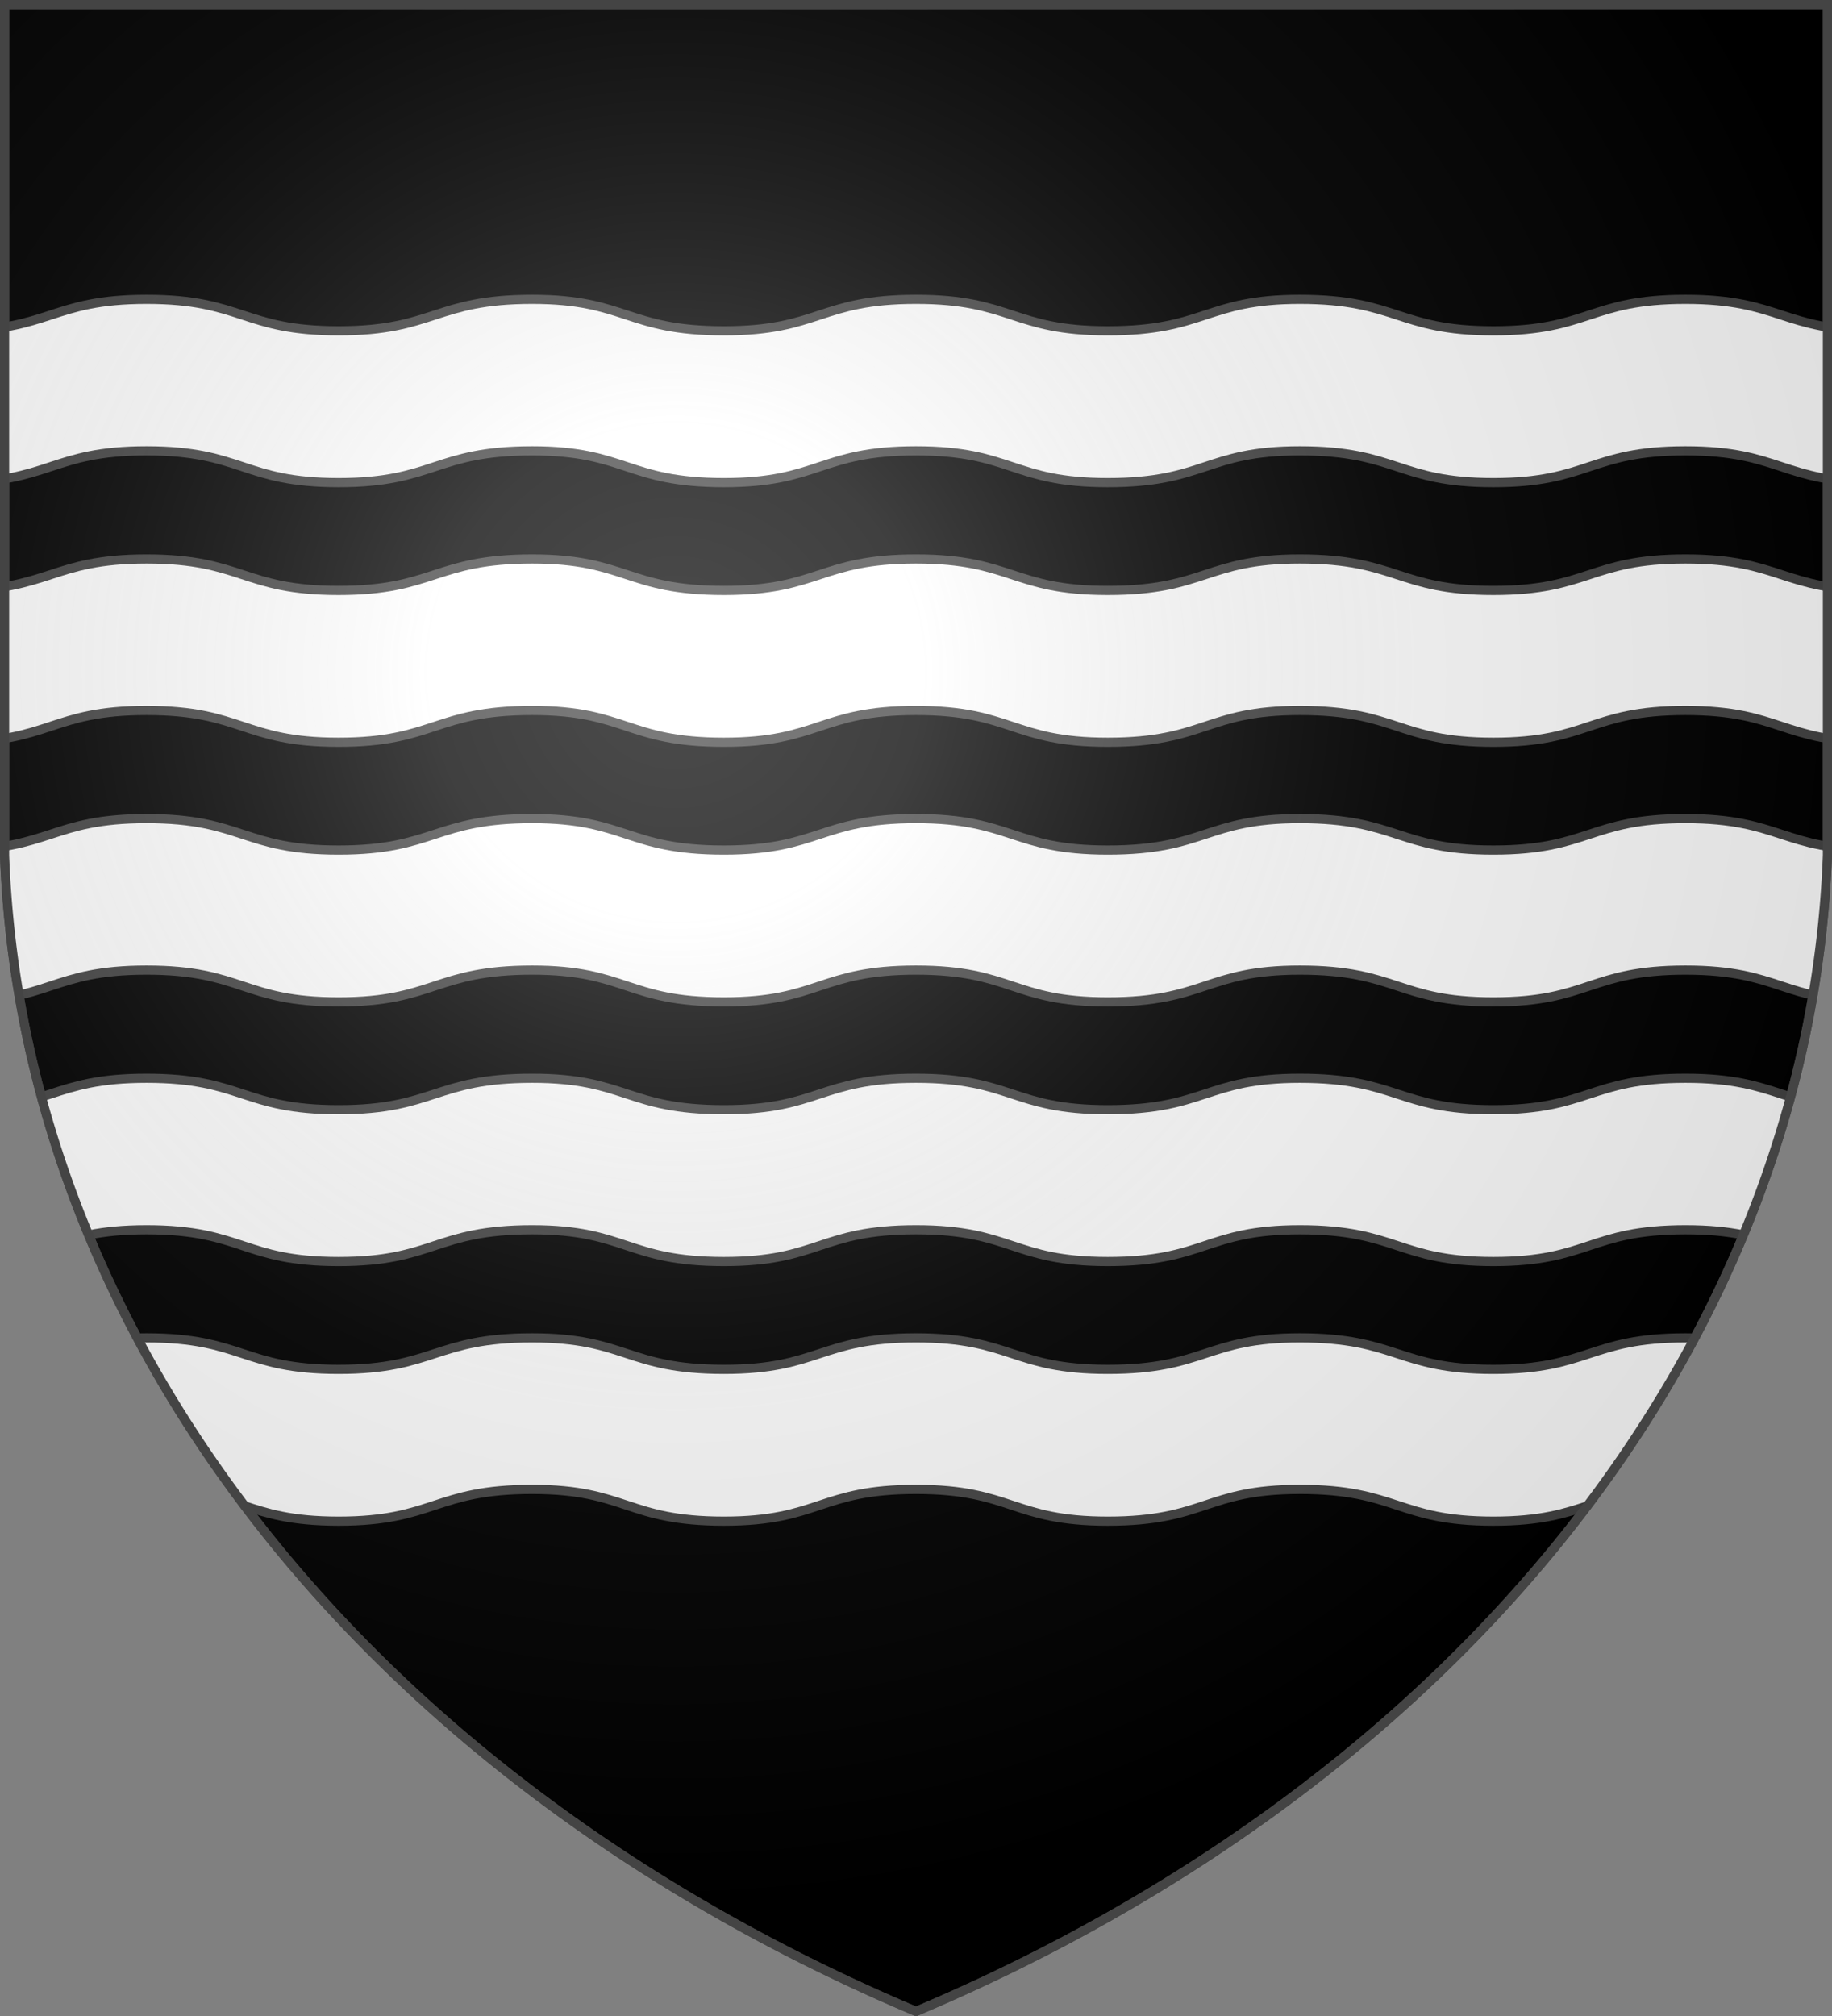
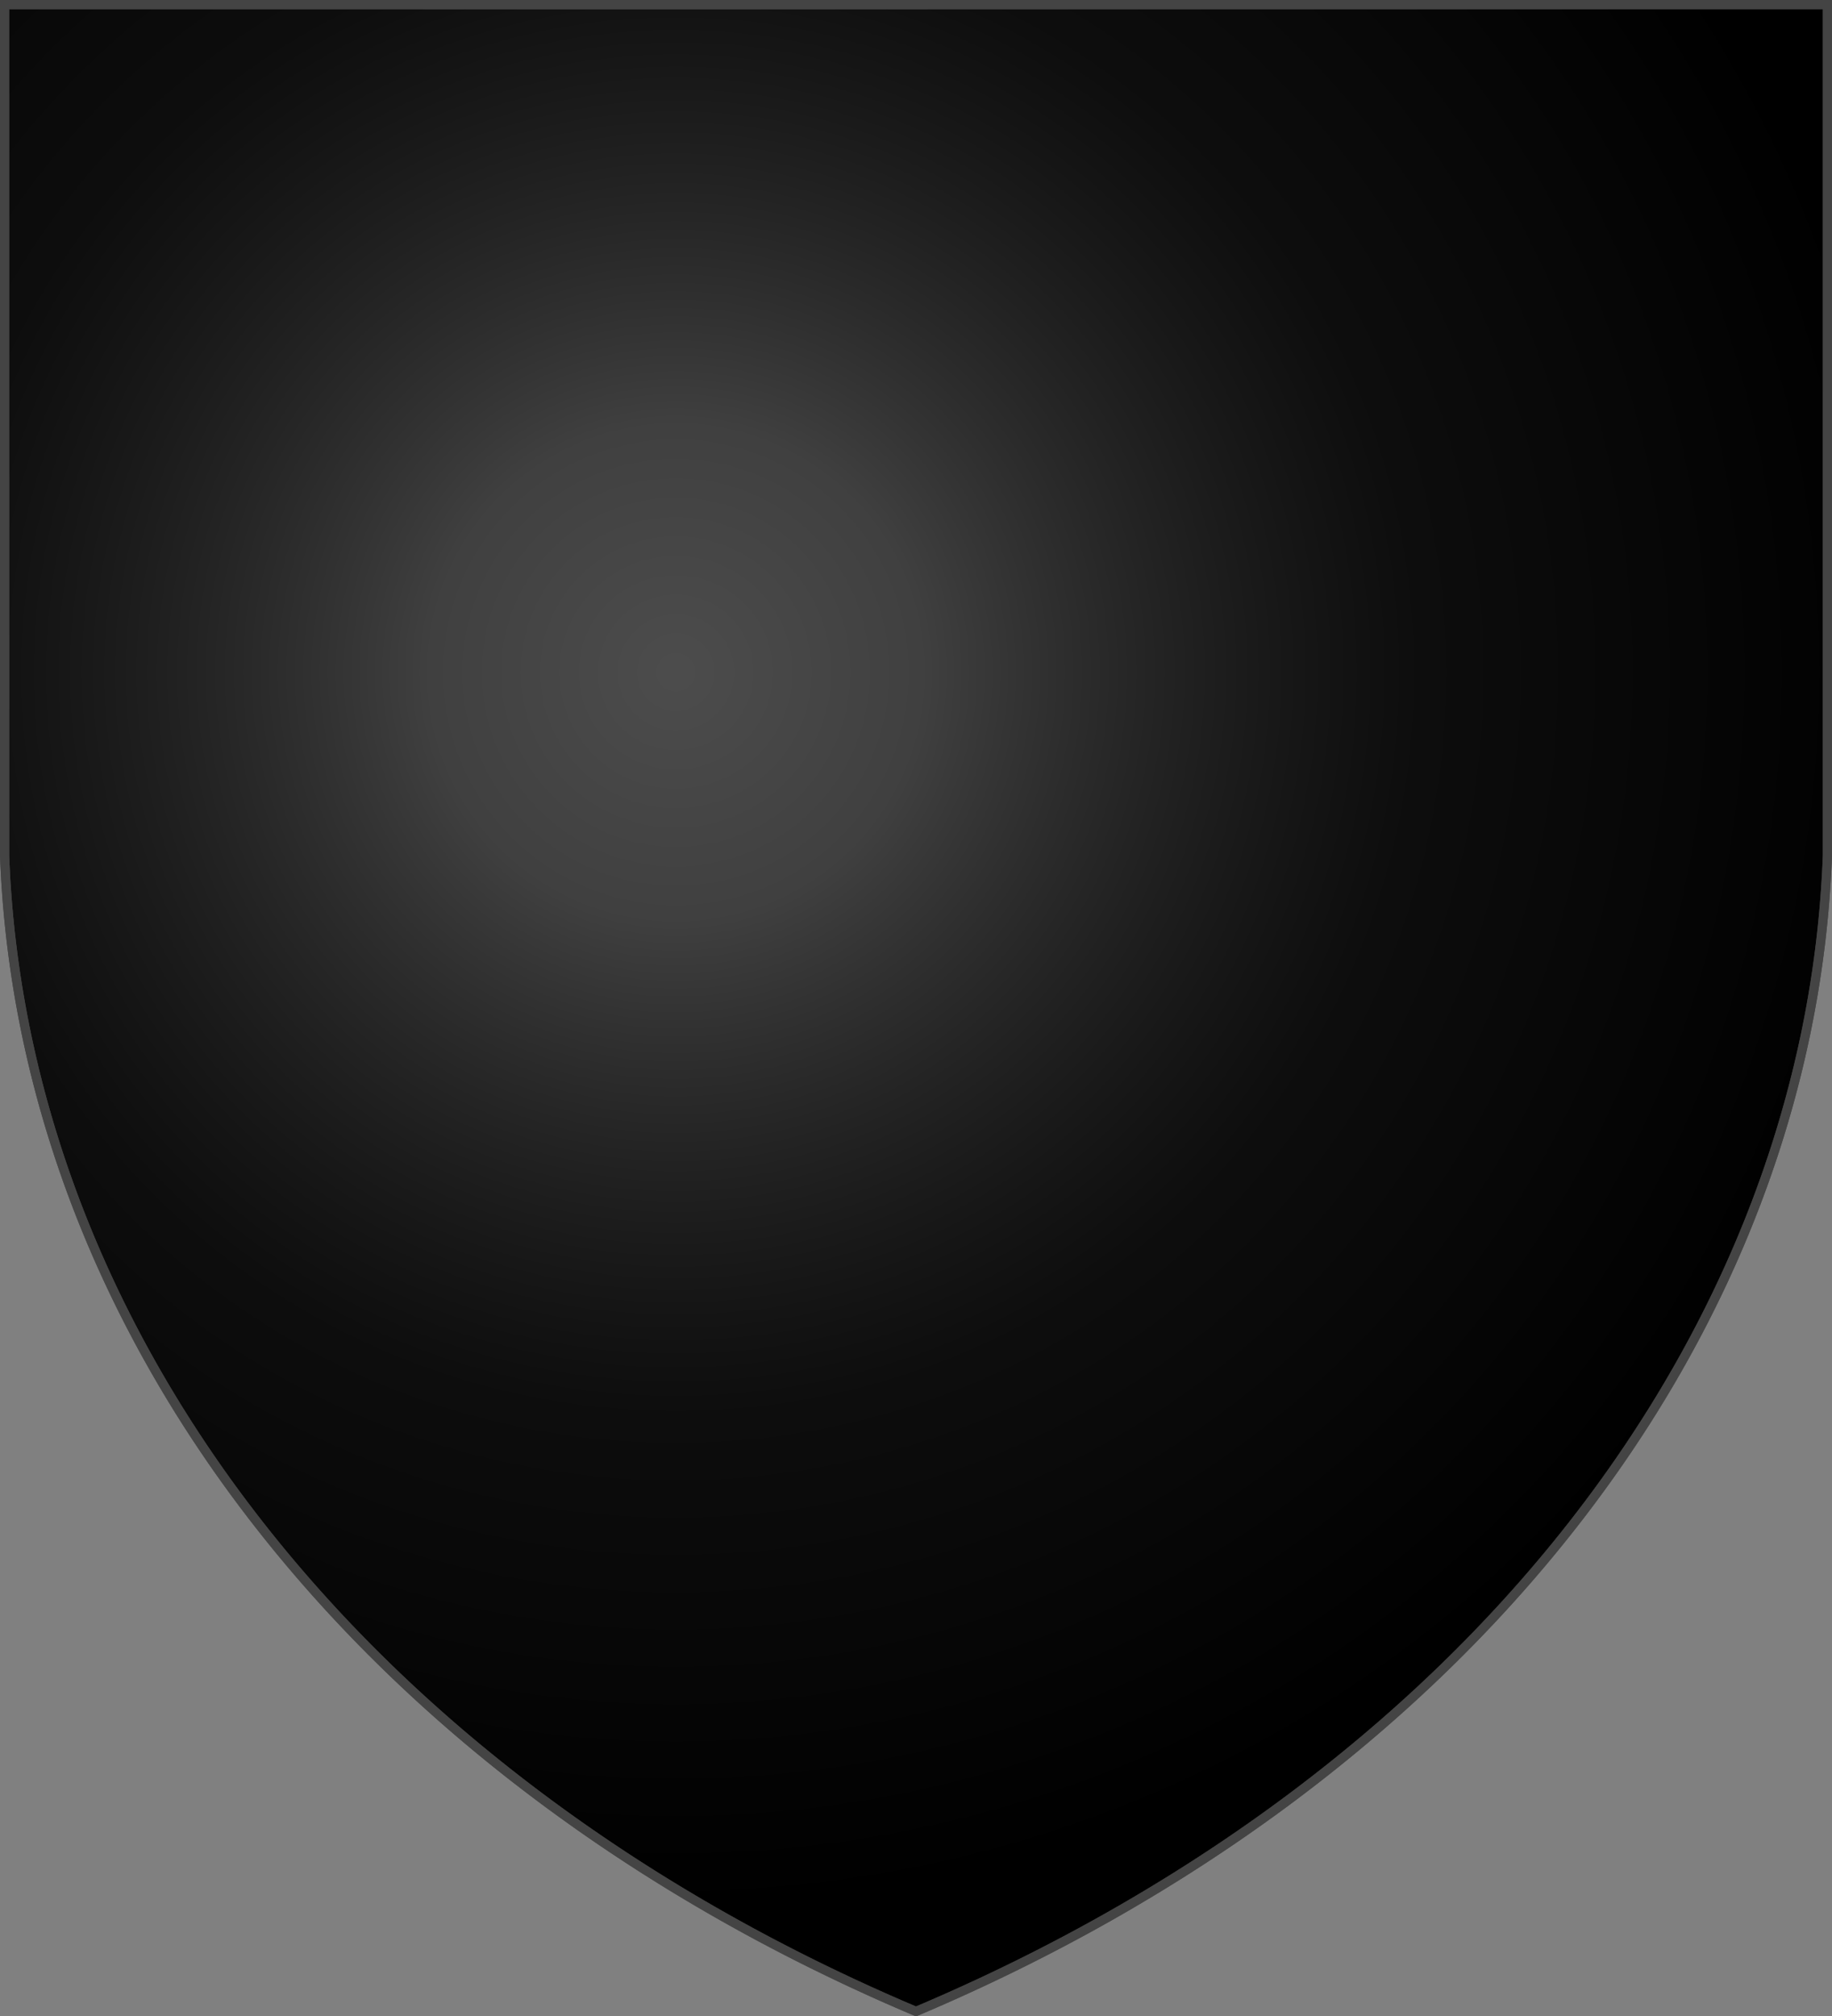
<svg xmlns="http://www.w3.org/2000/svg" xmlns:xlink="http://www.w3.org/1999/xlink" version="1.1" width="600" height="660" stroke="#444" stroke-width="3">
  <rect width="100%" height="100%" fill="#808080" stroke="none" />
  <radialGradient id="G" cx="221" cy="226" r="300" gradientTransform="matrix(1.35 0 0 1.35 -77 -85)" gradientUnits="userSpaceOnUse">
    <stop offset="0" stop-color="#fff" stop-opacity=".3" />
    <stop offset=".2" stop-color="#fff" stop-opacity=".25" />
    <stop offset=".6" stop-color="#666" stop-opacity=".13" />
    <stop offset="1" stop-color="#000" stop-opacity=".13" />
  </radialGradient>
  <clipPath id="C">
    <path id="S" d="M1.5 1.5h597V280A570 445 0 0 1 300 658.5 570 445 0 0 1 1.5 280Z" />
  </clipPath>
  <use xlink:href="#S" fill="#000" />
  <g clip-path="url(#C)" fill="#fff">
-     <path id="W" d="M 48 268 C 16.6 268 16.6 278.3 -15.3 278.3 C -16.4 278.3 -17 278.3 -18 278.1 L -18 327.7 C -17 328 -16.4 328 -15.3 328 C 16.6 328 16.6 317.6 48 317.6 C 79.5 317.6 79.5 328 110.9 328 C 142.3 328 142.3 317.6 174.3 317.6 C 205.2 317.6 205.2 328 237.1 328 C 268.4 328 268.4 317.6 300 317.6 C 331.5 317.6 331.5 328 362.8 328 C 394.8 328 394.8 317.6 425.7 317.6 C 457.7 317.6 457.7 328 489.1 328 C 520.5 328 520.5 317.6 552 317.6 C 583.4 317.6 583.4 328 615.3 328 C 616.4 328 617 328 618 327.7 C 618 301 618 284 618 278.1 C 617 278.3 616.4 278.3 615.3 278.3 C 583.4 278.3 583.4 268 552 268 C 520.5 268 520.5 278.3 489.1 278.3 C 457.7 278.3 457.7 268 425.7 268 C 394.8 268 394.8 278.3 362.8 278.3 C 331.5 278.3 331.5 268 300 268 C 268.4 268 268.4 278.3 237.1 278.3 C 205.2 278.3 205.2 268 174.3 268 C 142.3 268 142.3 278.3 110.9 278.3 C 79.5 278.3 79.5 268 48 268 Z" />
    <use xlink:href="#W" y="-170" />
    <use xlink:href="#W" y="-85" />
    <use xlink:href="#W" y="85" />
    <use xlink:href="#W" y="170" />
  </g>
  <use xlink:href="#S" fill="url(#G)" />
</svg>